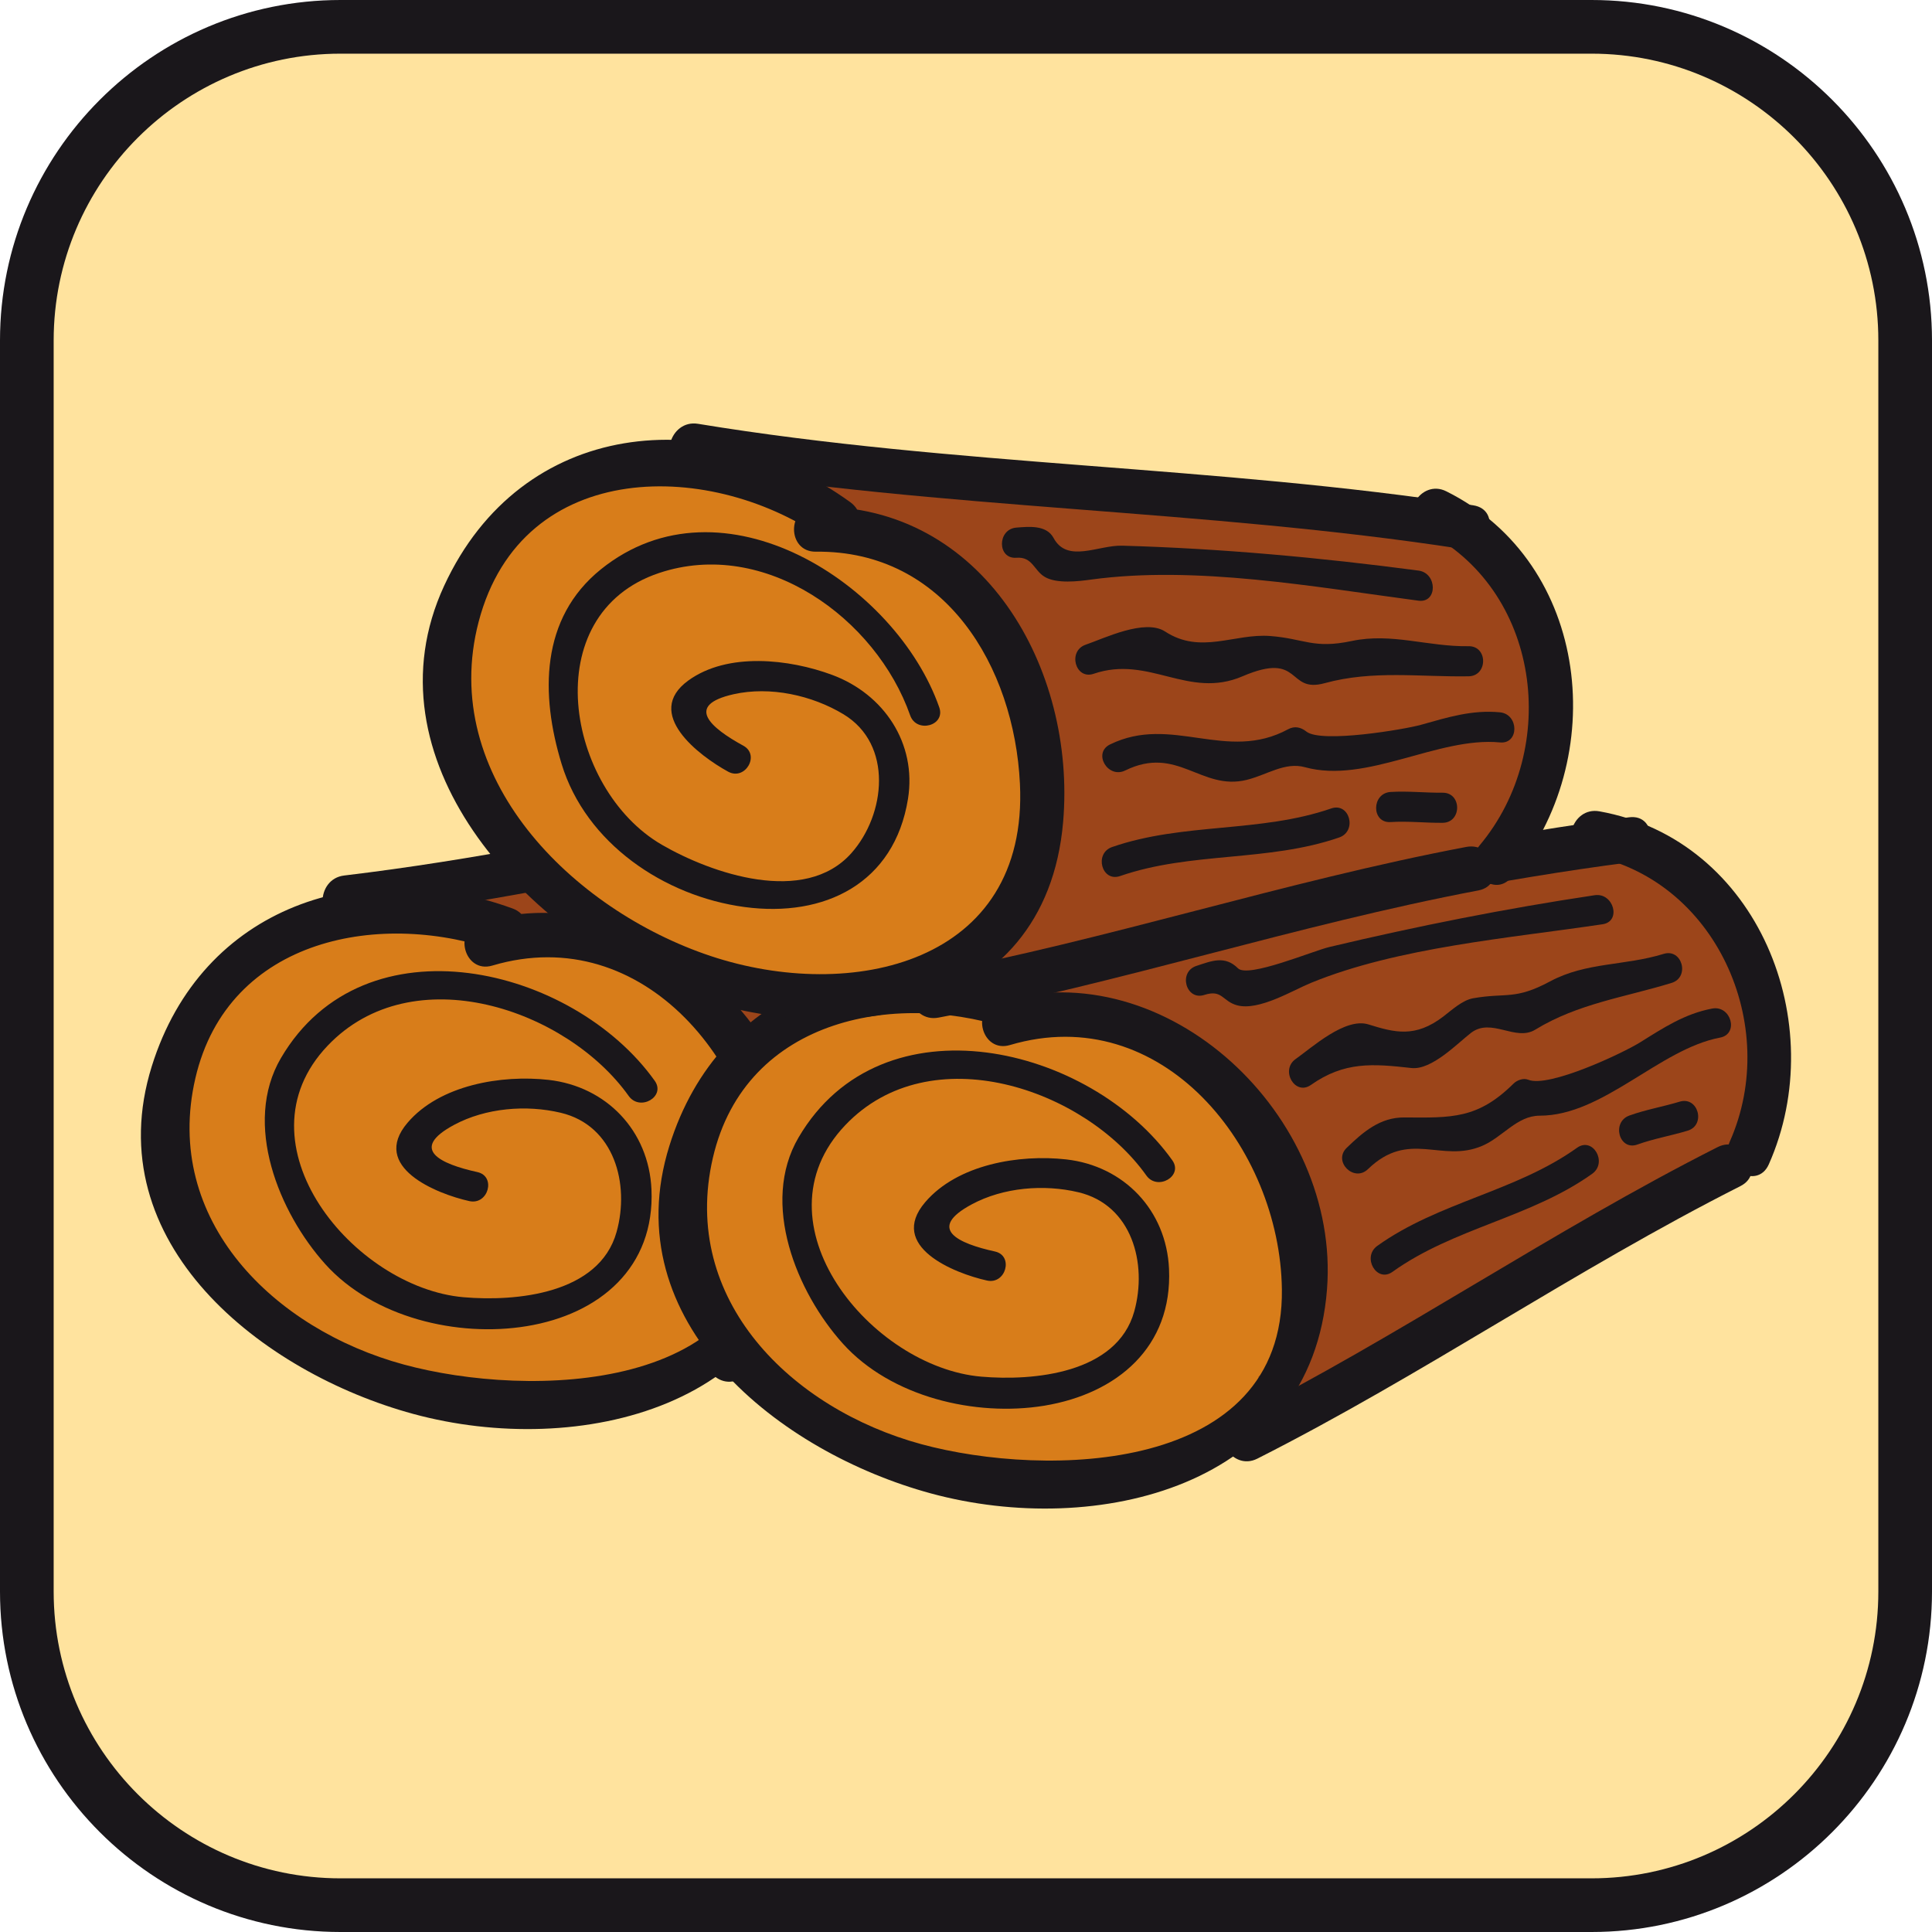
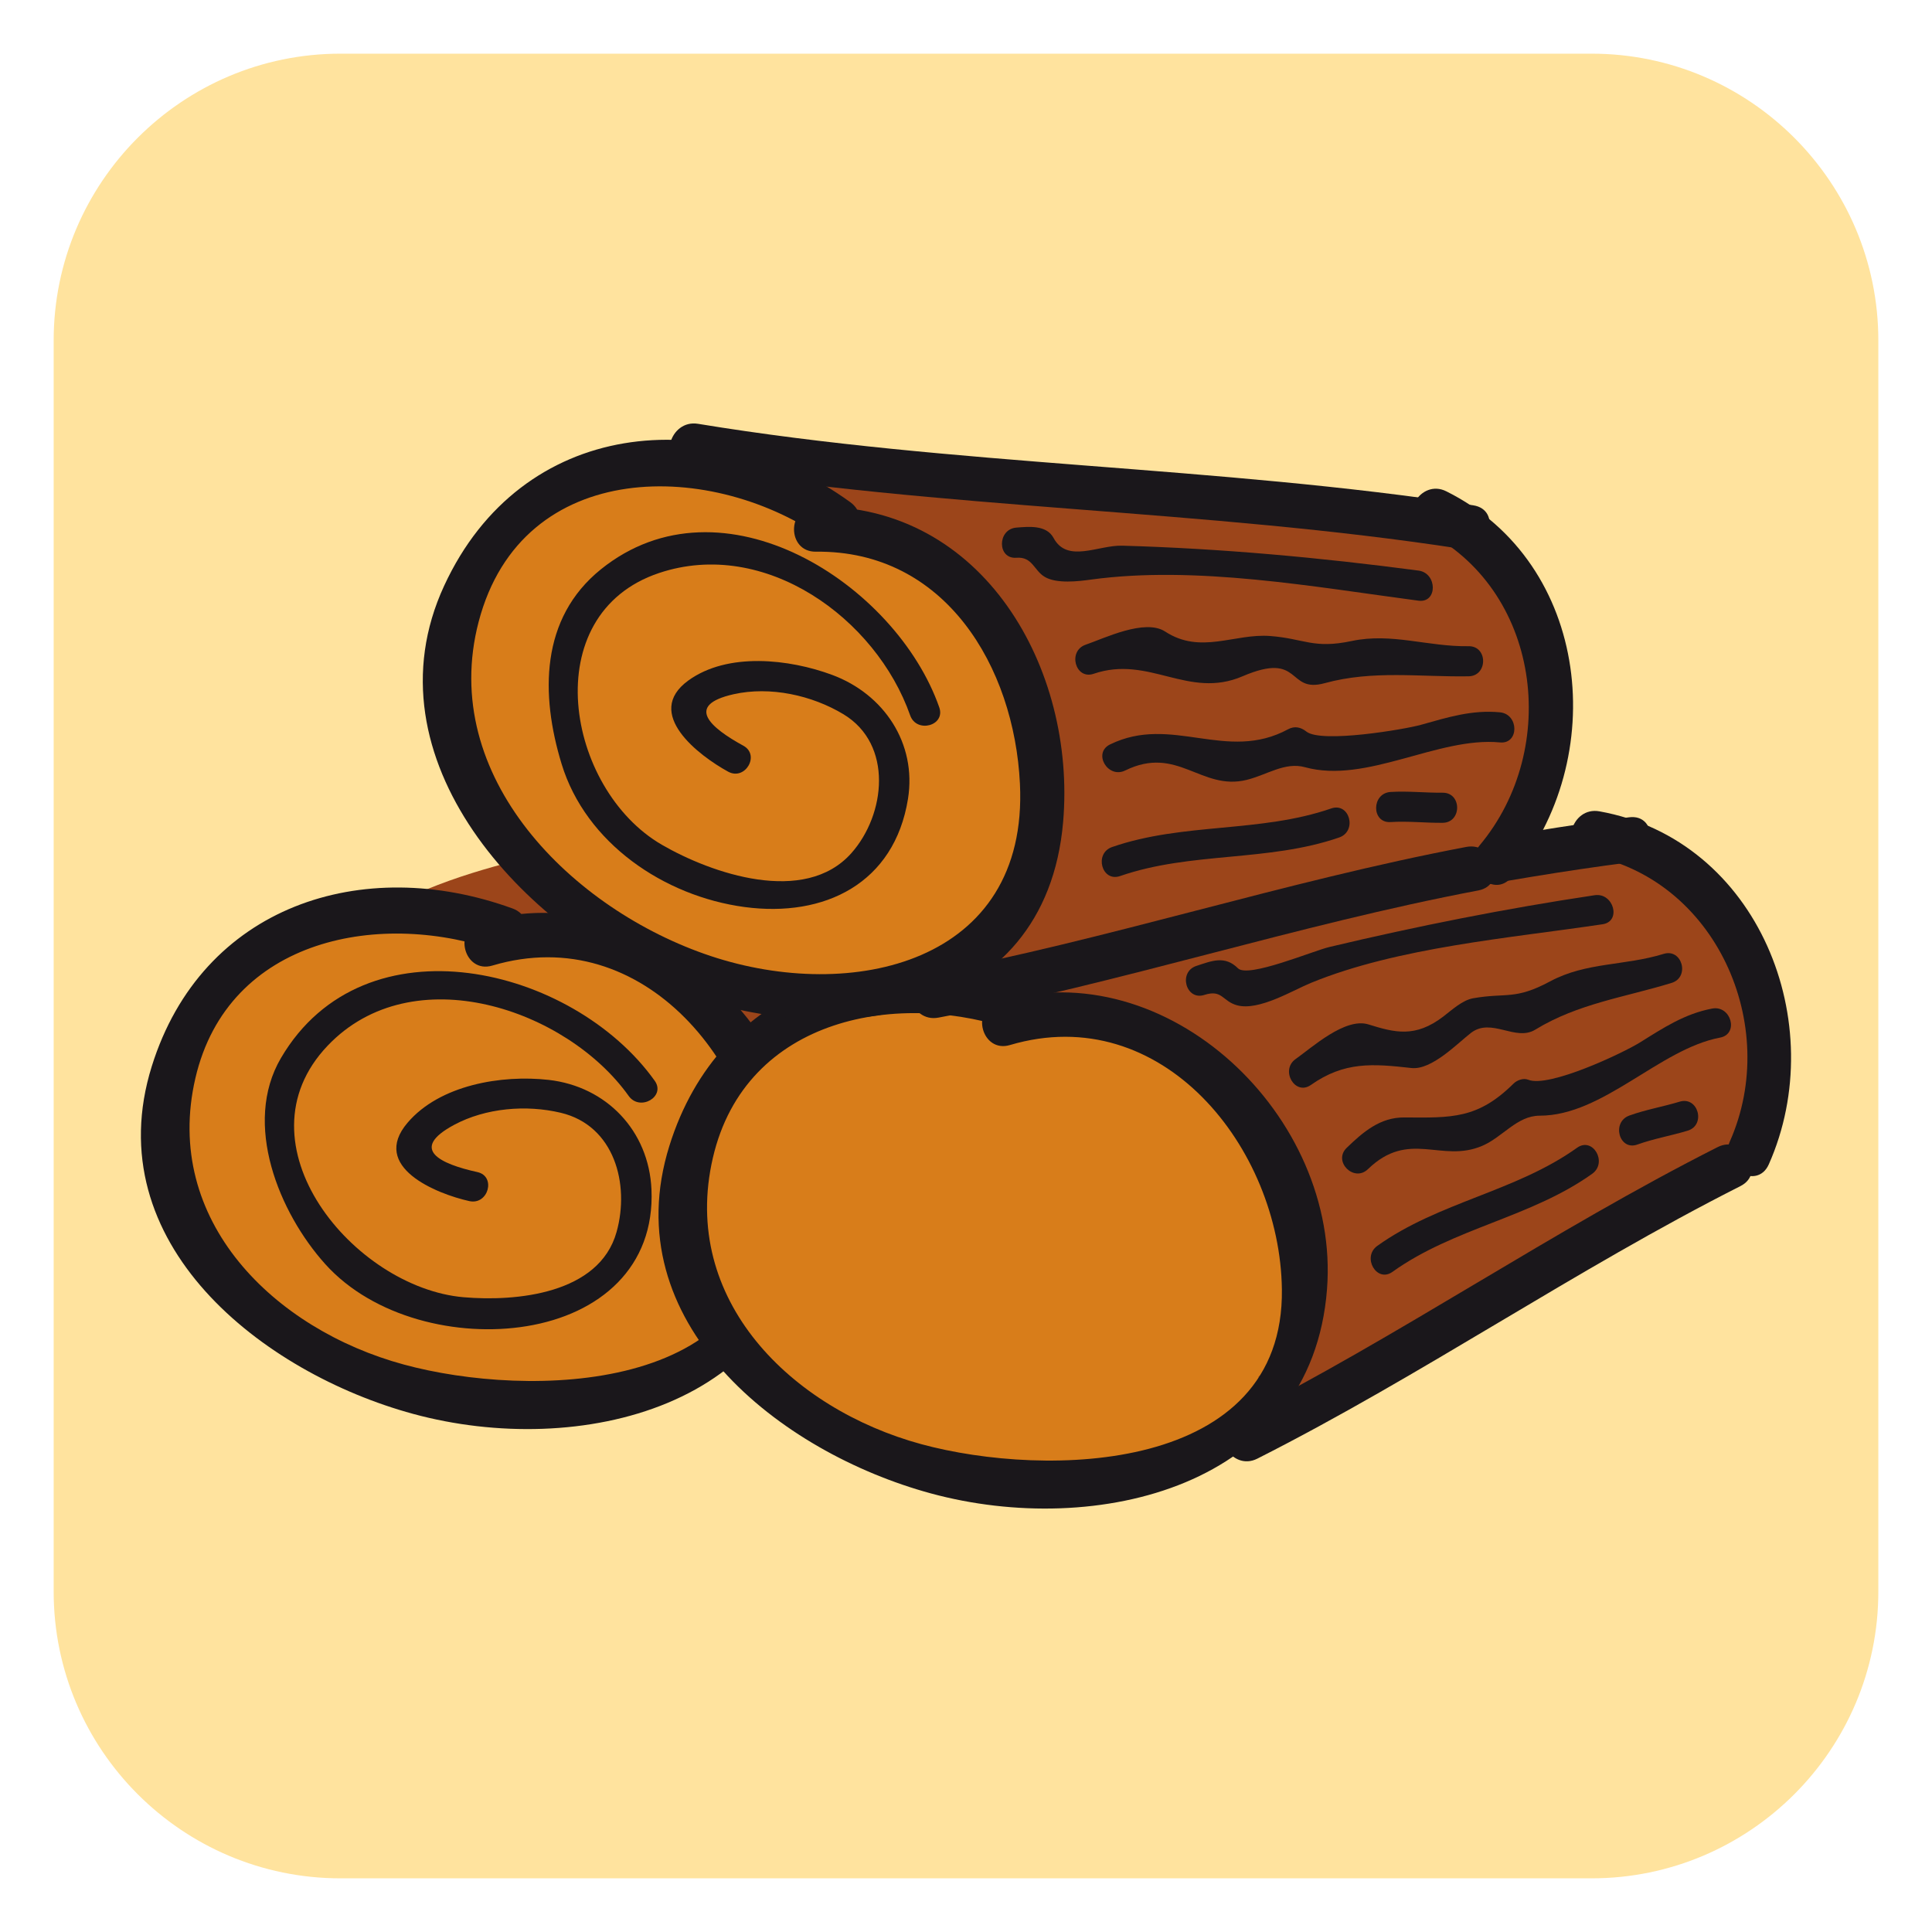
<svg xmlns="http://www.w3.org/2000/svg" xmlns:xlink="http://www.w3.org/1999/xlink" version="1.1" id="Ebene_1" x="0px" y="0px" width="100%" height="100%" enable-background="new 0 0 36 36" xml:space="preserve" viewBox="0 0 36 36" preserveAspectRatio="xMidYMid slice">
  <symbol id="Aufzählungszeichen_5_-_Nächst.">

</symbol>
-   <path fill="#1A171B" d="M29.657,0H6.344C2.846,0,0,2.846,0,6.343v23.314C0,33.154,2.846,36,6.344,36h23.313   C33.154,36,36,33.154,36,29.657V6.343C36,2.846,33.154,0,29.657,0L29.657,0z" />
  <path fill="#FFE39E" d="M29.657,1C32.604,1,35,3.397,35,6.343v23.314C35,32.604,32.604,35,29.657,35H6.344   C3.397,35,1,32.604,1,29.657V6.343C1,3.397,3.397,1,6.344,1H29.657" />
  <use xlink:href="#Aufzählungszeichen_5_-_Nächst." width="-32766" height="-32766" id="XMLID_1_" x="16383" y="16383" transform="matrix(0 0 0 0 16383 16383)" overflow="visible" />
  <g>
    <g>
      <path fill="#9C451A" d="M21.515,14.681c-0.794-0.584-1.739-0.766-2.665-0.573c-2.441,0.506-5.069,0.839-7.497,1.492     c-1.151,0.311-2.299,0.516-3.401,0.972c-0.417,0.172-0.877,0.365-1.288,0.618c-0.655,0.145-1.269,0.406-1.799,0.8     c-0.217-0.051-0.451,0.023-0.573,0.297c-0.038,0.085-0.067,0.169-0.094,0.251c-0.032,0.087-0.062,0.175-0.091,0.263     c-0.058,0.064-0.107,0.145-0.142,0.247c-0.236,0.711-0.405,1.491-0.378,2.245c0.007,0.19,0.046,0.378,0.1,0.564     c0.021,0.505,0.23,0.982,0.516,1.414c0.048,0.074,0.105,0.128,0.166,0.168c0.213,0.445,0.473,0.861,0.804,1.199     c0.173,0.18,0.407,0.289,0.651,0.369c0.887,0.877,1.865,1.184,2.811,1.092c0.827,0.227,1.628,0.023,2.483-0.285     c0.831-0.301,1.67-0.471,2.491-0.742c0.132,0.037,0.282,0.025,0.432-0.059c1.951-1.088,3.864-2.237,5.771-3.397     c0.765-0.466,1.525-0.936,2.294-1.394c0.521-0.312,0.983-0.757,1.13-1.367C23.62,17.246,22.809,15.633,21.515,14.681z" />
      <path fill="#D87D1A" d="M14.427,21.098c-0.277-0.874-0.927-1.486-1.409-2.242c-0.199-0.313-0.471-0.508-0.744-0.551     c-0.35-0.441-1.016-0.6-1.592-0.685c-1.177-0.171-2.259-0.627-3.466-0.53C6.073,17.181,4.952,17.63,4.22,18.53     c-0.683,0.841-1.155,2.085-0.766,3.139c0.031,0.083,0.08,0.148,0.141,0.199c0.126,0.69,0.428,1.341,0.886,1.999     c0.081,0.117,0.188,0.178,0.301,0.199c0.099,0.232,0.189,0.459,0.273,0.578c0.104,0.148,0.461,0.289,0.719,0.426     c0.104,0.299,0.282,0.549,0.63,0.68c0.268,0.1,0.522-0.01,0.658-0.211c0.485,0.252,1.006,0.406,1.646,0.385     c0.755-0.025,1.512-0.049,2.264-0.119c0.179-0.016,0.354-0.049,0.528-0.088c0.146,0.092,0.334,0.123,0.52,0.043     c0.541-0.232,1.077-0.473,1.631-0.672c0.409-0.148,0.397-0.65,0.152-0.91c0.12-0.109,0.238-0.219,0.345-0.34     C14.825,23.078,14.71,21.994,14.427,21.098z" />
      <g>
        <path fill="#1A171B" d="M9.55,16.928c-2.798-1.017-5.787-0.052-6.722,2.941c-1.031,3.304,2.069,5.715,4.871,6.477      c3.08,0.838,7.099-0.115,7.384-3.806c0.249-3.221-2.974-6.297-6.133-5.359c-0.519,0.154-0.297,0.966,0.224,0.811      c2.839-0.843,5.034,1.916,5.069,4.548c0.046,3.442-4.395,3.519-6.719,2.886c-2.417-0.656-4.497-2.685-3.884-5.333      c0.61-2.634,3.49-3.152,5.688-2.354C9.837,17.924,10.056,17.112,9.55,16.928L9.55,16.928z" />
      </g>
      <g>
        <path fill="#1A171B" d="M12.2,20.139c-1.519-2.131-5.407-3.08-6.965-0.424c-0.718,1.225-0.035,2.883,0.826,3.84      c0.894,0.994,2.464,1.369,3.754,1.156c1.359-0.223,2.389-1.094,2.324-2.549c-0.049-1.092-0.839-1.918-1.917-2.04      c-0.873-0.098-2.027,0.092-2.629,0.8c-0.699,0.821,0.535,1.322,1.153,1.459c0.353,0.077,0.502-0.463,0.149-0.541      c-0.686-0.151-1.281-0.425-0.433-0.88c0.589-0.316,1.345-0.378,1.987-0.225c1,0.237,1.289,1.33,1.04,2.221      c-0.323,1.159-1.876,1.3-2.851,1.216c-2.047-0.178-4.271-2.862-2.533-4.687c1.584-1.664,4.457-0.683,5.61,0.937      C11.924,20.714,12.41,20.434,12.2,20.139L12.2,20.139z" />
      </g>
      <g>
-         <path fill="#1A171B" d="M6.412,17.155c4.818-0.576,9.488-1.945,14.299-2.566c0.53-0.068,0.537-0.91,0-0.841      c-4.811,0.621-9.482,1.991-14.299,2.566C5.88,16.378,5.875,17.22,6.412,17.155L6.412,17.155z" />
-       </g>
+         </g>
      <g>
-         <path fill="#1A171B" d="M13.784,25.697c3.079-1.555,5.924-3.522,9.002-5.078c0.484-0.245,0.059-0.97-0.424-0.727      c-3.079,1.556-5.924,3.522-9.003,5.078C12.875,25.217,13.301,25.941,13.784,25.697L13.784,25.697z" />
-       </g>
+         </g>
      <g>
        <path fill="#1A171B" d="M19.936,14.449c2.386,0.428,3.614,3.179,2.651,5.343c-0.218,0.49,0.507,0.919,0.727,0.424      c1.163-2.616-0.188-6.046-3.155-6.578C19.629,13.543,19.402,14.354,19.936,14.449L19.936,14.449z" />
      </g>
      <g>
        <path fill="#1A171B" d="M12.797,17.059c0.336-0.109,0.332,0.117,0.608,0.193c0.408,0.112,1.043-0.281,1.381-0.42      c1.619-0.666,3.708-0.833,5.43-1.092c0.356-0.054,0.205-0.594-0.148-0.541c-1.657,0.249-3.311,0.577-4.941,0.964      c-0.302,0.072-1.516,0.586-1.703,0.398c-0.246-0.245-0.493-0.136-0.776-0.044C12.306,16.629,12.452,17.17,12.797,17.059      L12.797,17.059z" />
      </g>
      <g>
        <path fill="#1A171B" d="M14.782,18.735c0.625-0.439,1.152-0.396,1.873-0.316c0.378,0.042,0.862-0.463,1.111-0.654      c0.383-0.293,0.826,0.167,1.197-0.06c0.797-0.487,1.674-0.604,2.541-0.871c0.345-0.106,0.197-0.647-0.148-0.541      c-0.724,0.224-1.444,0.153-2.115,0.511c-0.661,0.354-0.811,0.207-1.433,0.315c-0.201,0.035-0.401,0.22-0.555,0.338      c-0.528,0.405-0.908,0.3-1.398,0.149c-0.433-0.133-1.053,0.433-1.355,0.645C14.206,18.458,14.485,18.943,14.782,18.735      L14.782,18.735z" />
      </g>
      <g>
        <path fill="#1A171B" d="M15.846,20.305c0.77-0.745,1.365-0.109,2.128-0.433c0.383-0.163,0.649-0.564,1.074-0.564      c1.183,0,2.229-1.242,3.36-1.454c0.355-0.066,0.204-0.607-0.148-0.541c-0.513,0.096-0.907,0.357-1.348,0.632      c-0.311,0.194-1.697,0.851-2.081,0.694c-0.09-0.036-0.208,0.008-0.272,0.072c-0.665,0.658-1.145,0.636-2.036,0.629      c-0.452-0.003-0.771,0.276-1.074,0.568C15.189,20.16,15.586,20.556,15.846,20.305L15.846,20.305z" />
      </g>
      <g>
        <path fill="#1A171B" d="M16.303,22.219c1.141-0.818,2.579-1.011,3.721-1.828c0.291-0.209,0.012-0.695-0.283-0.484      c-1.142,0.817-2.579,1.01-3.721,1.828C15.729,21.943,16.009,22.43,16.303,22.219L16.303,22.219z" />
      </g>
      <g>
-         <path fill="#1A171B" d="M20.865,19.846c0.306-0.109,0.625-0.163,0.936-0.256c0.346-0.104,0.198-0.646-0.148-0.541      c-0.311,0.094-0.63,0.147-0.936,0.256C20.379,19.426,20.524,19.967,20.865,19.846L20.865,19.846z" />
-       </g>
+         </g>
    </g>
    <g>
      <path fill="#9C451A" d="M31.159,16.162c-0.794-0.584-1.738-0.765-2.665-0.572c-2.441,0.505-5.068,0.838-7.497,1.491     c-1.151,0.312-2.299,0.516-3.401,0.972c-0.417,0.173-0.877,0.366-1.288,0.619c-0.655,0.144-1.269,0.406-1.799,0.8     c-0.217-0.052-0.451,0.022-0.573,0.297c-0.038,0.084-0.067,0.168-0.094,0.251c-0.032,0.088-0.062,0.176-0.091,0.264     c-0.059,0.064-0.108,0.145-0.142,0.246c-0.237,0.711-0.406,1.492-0.378,2.245c0.007,0.191,0.046,0.379,0.1,0.564     c0.021,0.506,0.231,0.984,0.516,1.414c0.049,0.074,0.105,0.129,0.166,0.168c0.213,0.445,0.473,0.861,0.804,1.201     c0.173,0.178,0.408,0.287,0.651,0.367c0.887,0.877,1.865,1.186,2.811,1.092c0.827,0.227,1.628,0.023,2.483-0.285     c0.831-0.301,1.672-0.469,2.49-0.742c0.133,0.037,0.283,0.027,0.433-0.059c1.95-1.088,3.864-2.236,5.771-3.397     c0.765-0.465,1.525-0.934,2.294-1.395c0.521-0.311,0.983-0.755,1.13-1.365C33.265,18.726,32.453,17.114,31.159,16.162z" />
      <path fill="#D87D1A" d="M24.07,22.579c-0.276-0.875-0.926-1.487-1.408-2.243c-0.199-0.313-0.472-0.509-0.744-0.552     c-0.35-0.441-1.016-0.6-1.592-0.684c-1.178-0.172-2.259-0.627-3.466-0.531c-1.142,0.092-2.264,0.541-2.996,1.441     c-0.683,0.842-1.155,2.085-0.766,3.139c0.031,0.083,0.08,0.148,0.141,0.2c0.126,0.689,0.428,1.34,0.886,1.998     c0.081,0.117,0.188,0.178,0.301,0.199c0.099,0.232,0.189,0.459,0.273,0.58c0.104,0.146,0.461,0.287,0.72,0.426     c0.103,0.297,0.281,0.547,0.629,0.678c0.269,0.1,0.522-0.008,0.658-0.211c0.485,0.252,1.005,0.408,1.646,0.385     c0.755-0.025,1.512-0.047,2.265-0.117c0.178-0.018,0.354-0.051,0.527-0.09c0.146,0.092,0.334,0.123,0.519,0.043     c0.542-0.232,1.077-0.471,1.632-0.672c0.409-0.148,0.397-0.65,0.152-0.91c0.12-0.109,0.238-0.219,0.346-0.34     C24.469,24.561,24.354,23.475,24.07,22.579z" />
      <g>
        <path fill="#1A171B" d="M19.193,18.41c-2.797-1.018-5.786-0.053-6.72,2.941c-1.031,3.304,2.069,5.714,4.871,6.476      c3.08,0.838,7.099-0.115,7.383-3.805c0.249-3.22-2.973-6.297-6.132-5.36c-0.519,0.153-0.297,0.965,0.223,0.811      c2.839-0.842,5.033,1.918,5.068,4.55c0.047,3.443-4.396,3.518-6.719,2.887c-2.417-0.658-4.497-2.686-3.884-5.334      c0.61-2.635,3.49-3.153,5.687-2.354C19.481,19.405,19.699,18.593,19.193,18.41L19.193,18.41z" />
      </g>
      <g>
-         <path fill="#1A171B" d="M21.844,21.62c-1.519-2.133-5.406-3.082-6.964-0.425c-0.718,1.225-0.036,2.885,0.826,3.842      c0.894,0.992,2.464,1.367,3.754,1.156c1.358-0.225,2.389-1.094,2.323-2.549c-0.049-1.093-0.84-1.919-1.916-2.04      c-0.873-0.099-2.027,0.092-2.629,0.799c-0.699,0.821,0.535,1.321,1.153,1.458c0.352,0.078,0.501-0.463,0.149-0.541      c-0.685-0.15-1.281-0.423-0.432-0.879c0.588-0.316,1.344-0.378,1.986-0.225c1,0.237,1.289,1.33,1.041,2.221      c-0.323,1.158-1.877,1.299-2.851,1.215c-2.047-0.176-4.271-2.861-2.533-4.687c1.584-1.664,4.457-0.682,5.609,0.938      C21.567,22.195,22.054,21.915,21.844,21.62L21.844,21.62z" />
-       </g>
+         </g>
      <g>
        <path fill="#1A171B" d="M16.057,18.636c4.817-0.575,9.487-1.945,14.299-2.566c0.53-0.068,0.537-0.91,0-0.841      c-4.812,0.621-9.482,1.992-14.299,2.568C15.525,17.86,15.519,18.7,16.057,18.636L16.057,18.636z" />
      </g>
      <g>
        <path fill="#1A171B" d="M23.428,27.18c3.079-1.557,5.925-3.523,9.003-5.079c0.484-0.245,0.059-0.97-0.424-0.727      c-3.079,1.556-5.925,3.522-9.003,5.079C22.52,26.697,22.945,27.424,23.428,27.18L23.428,27.18z" />
      </g>
      <g>
        <path fill="#1A171B" d="M29.58,15.929c2.385,0.428,3.614,3.178,2.652,5.343c-0.218,0.49,0.507,0.919,0.727,0.424      c1.162-2.617-0.189-6.045-3.156-6.578C29.273,15.023,29.047,15.833,29.58,15.929L29.58,15.929z" />
      </g>
      <g>
        <path fill="#1A171B" d="M22.441,18.539c0.335-0.108,0.333,0.117,0.609,0.193c0.406,0.111,1.041-0.28,1.379-0.418      c1.621-0.664,3.708-0.834,5.433-1.092c0.356-0.053,0.205-0.594-0.148-0.541c-1.658,0.248-3.312,0.577-4.943,0.965      c-0.302,0.071-1.516,0.584-1.703,0.397c-0.245-0.245-0.491-0.137-0.774-0.045C21.95,18.11,22.097,18.65,22.441,18.539      L22.441,18.539z" />
      </g>
      <g>
        <path fill="#1A171B" d="M24.426,20.217c0.625-0.44,1.152-0.397,1.873-0.316c0.379,0.043,0.862-0.463,1.111-0.655      c0.382-0.292,0.827,0.167,1.198-0.06c0.796-0.487,1.673-0.604,2.54-0.871c0.345-0.106,0.197-0.647-0.148-0.541      c-0.724,0.224-1.445,0.152-2.115,0.512c-0.66,0.354-0.812,0.206-1.434,0.315c-0.201,0.035-0.401,0.221-0.555,0.339      c-0.527,0.404-0.909,0.3-1.399,0.148c-0.434-0.133-1.053,0.433-1.354,0.645C23.85,19.938,24.129,20.425,24.426,20.217      L24.426,20.217z" />
      </g>
      <g>
        <path fill="#1A171B" d="M25.489,21.786c0.769-0.744,1.365-0.109,2.128-0.434c0.384-0.163,0.649-0.563,1.075-0.563      c1.182,0,2.23-1.242,3.36-1.455c0.355-0.067,0.204-0.607-0.148-0.541c-0.512,0.097-0.907,0.358-1.348,0.633      c-0.31,0.193-1.697,0.851-2.081,0.693c-0.09-0.036-0.208,0.009-0.272,0.072c-0.665,0.658-1.146,0.638-2.036,0.631      c-0.452-0.004-0.772,0.275-1.074,0.567C24.833,21.642,25.229,22.037,25.489,21.786L25.489,21.786z" />
      </g>
      <g>
        <path fill="#1A171B" d="M25.947,23.699c1.141-0.818,2.579-1.011,3.722-1.828c0.291-0.209,0.012-0.695-0.283-0.484      c-1.142,0.817-2.579,1.01-3.722,1.828C25.373,23.424,25.652,23.91,25.947,23.699L25.947,23.699z" />
      </g>
      <g>
        <path fill="#1A171B" d="M30.51,21.327c0.306-0.11,0.625-0.164,0.936-0.258c0.346-0.104,0.198-0.646-0.148-0.541      c-0.311,0.094-0.63,0.148-0.936,0.258C30.023,20.907,30.169,21.449,30.51,21.327L30.51,21.327z" />
      </g>
    </g>
    <g>
      <path fill="#9C451A" d="M27.971,10.538c-0.601-0.782-1.457-1.219-2.4-1.292c-2.484-0.194-5.102-0.607-7.616-0.655     c-1.192-0.022-2.351-0.145-3.537-0.016c-0.449,0.051-0.944,0.108-1.409,0.235c-0.67-0.044-1.332,0.037-1.951,0.269     c-0.194-0.11-0.44-0.104-0.633,0.125c-0.059,0.07-0.111,0.143-0.16,0.216c-0.055,0.074-0.108,0.15-0.161,0.228     C10.03,9.692,9.959,9.755,9.899,9.843c-0.425,0.617-0.806,1.32-0.989,2.051c-0.045,0.186-0.061,0.376-0.061,0.569     c-0.12,0.491-0.052,1.009,0.101,1.504c0.026,0.083,0.065,0.151,0.112,0.207c0.08,0.486,0.214,0.958,0.438,1.376     c0.117,0.219,0.311,0.39,0.522,0.535c0.607,1.089,1.461,1.656,2.395,1.83c0.731,0.448,1.558,0.477,2.464,0.417     c0.882-0.056,1.736,0.016,2.599-0.019c0.117,0.072,0.264,0.104,0.432,0.065c2.175-0.502,4.333-1.073,6.488-1.655     c0.865-0.233,1.727-0.473,2.592-0.7c0.588-0.154,1.156-0.452,1.467-0.997C29.277,13.588,28.948,11.813,27.971,10.538z" />
      <path fill="#D87D1A" d="M19.375,14.728c-0.021-0.918-0.477-1.687-0.729-2.548c-0.104-0.356-0.31-0.62-0.559-0.736     c-0.213-0.522-0.81-0.859-1.34-1.101c-1.082-0.492-1.994-1.231-3.181-1.476c-1.123-0.229-2.325-0.11-3.279,0.551     c-0.89,0.616-1.69,1.68-1.61,2.8c0.007,0.09,0.036,0.165,0.081,0.232c-0.071,0.696,0.038,1.405,0.294,2.165     c0.045,0.135,0.131,0.223,0.233,0.276c0.031,0.249,0.054,0.493,0.101,0.632c0.059,0.169,0.363,0.404,0.573,0.607     c0.017,0.315,0.118,0.605,0.416,0.829c0.229,0.17,0.503,0.136,0.69-0.02c0.396,0.376,0.852,0.67,1.474,0.827     c0.732,0.187,1.466,0.375,2.208,0.518c0.176,0.034,0.354,0.051,0.531,0.061c0.115,0.13,0.287,0.212,0.487,0.187     c0.584-0.073,1.166-0.152,1.754-0.192c0.434-0.027,0.562-0.512,0.399-0.832c0.146-0.07,0.29-0.144,0.427-0.229     C19.206,16.74,19.398,15.667,19.375,14.728z" />
      <g>
        <path fill="#1A171B" d="M15.846,9.359c-2.602-1.882-6.128-1.565-7.57,1.556c-1.492,3.229,1.491,6.427,4.313,7.54      c2.9,1.142,6.897,0.631,7.221-3.141c0.244-2.853-1.484-5.912-4.608-5.875c-0.542,0.006-0.542,0.847,0,0.841      c2.407-0.029,3.697,2.139,3.803,4.324c0.164,3.359-3.149,4.081-5.763,3.21c-2.577-0.859-5.081-3.337-4.323-6.229      c0.809-3.084,4.387-3.028,6.501-1.499C15.861,10.404,16.28,9.674,15.846,9.359L15.846,9.359z" />
      </g>
      <g>
        <path fill="#1A171B" d="M17.502,13.181c-0.805-2.298-4.046-4.394-6.306-2.572c-1.131,0.912-1.126,2.336-0.731,3.627      c0.451,1.476,1.91,2.464,3.408,2.665c1.493,0.2,2.793-0.441,3.046-2.015c0.166-1.036-0.449-1.952-1.412-2.31      c-0.797-0.296-1.947-0.429-2.682,0.105c-0.842,0.613,0.201,1.401,0.743,1.698c0.317,0.173,0.6-0.311,0.283-0.484      c-0.605-0.331-1.102-0.752-0.182-0.959c0.681-0.153,1.461,0.019,2.048,0.373c0.929,0.561,0.787,1.868,0.147,2.588      c-0.872,0.981-2.609,0.378-3.531-0.156c-1.792-1.039-2.349-4.295-0.052-5.064c1.973-0.66,4.046,0.847,4.679,2.654      C17.08,13.669,17.622,13.523,17.502,13.181L17.502,13.181z" />
      </g>
      <g>
        <path fill="#1A171B" d="M12.782,8.708c4.788,0.786,9.653,0.779,14.448,1.519c0.53,0.082,0.758-0.728,0.223-0.811      c-4.794-0.739-9.661-0.732-14.447-1.519C12.476,7.811,12.248,8.621,12.782,8.708L12.782,8.708z" />
      </g>
      <g>
        <path fill="#1A171B" d="M17.486,18.962c3.39-0.64,6.672-1.728,10.061-2.37c0.533-0.101,0.307-0.911-0.223-0.811      c-3.39,0.642-6.672,1.729-10.062,2.37C16.73,18.252,16.957,19.062,17.486,18.962L17.486,18.962z" />
      </g>
      <g>
        <path fill="#1A171B" d="M26.526,9.88c2.179,1.087,2.564,4.058,1.044,5.873c-0.346,0.413,0.245,1.011,0.594,0.595      c1.847-2.203,1.481-5.85-1.214-7.193C26.467,8.913,26.041,9.638,26.526,9.88L26.526,9.88z" />
      </g>
      <g>
        <path fill="#1A171B" d="M18.939,10.393c0.303-0.023,0.324,0.237,0.531,0.358c0.222,0.13,0.626,0.081,0.858,0.049      c1.956-0.267,4.16,0.136,6.104,0.393c0.357,0.047,0.353-0.514,0-0.561c-1.827-0.242-3.679-0.412-5.521-0.464      c-0.447-0.013-1.024,0.333-1.28-0.145c-0.134-0.249-0.474-0.208-0.692-0.192C18.581,9.86,18.579,10.42,18.939,10.393      L18.939,10.393z" />
      </g>
      <g>
        <path fill="#1A171B" d="M20.379,12.555c1.033-0.353,1.761,0.481,2.773,0.047c1.117-0.479,0.818,0.324,1.531,0.128      c0.899-0.247,1.773-0.113,2.682-0.128c0.361-0.006,0.361-0.566,0-0.561c-0.76,0.012-1.43-0.255-2.177-0.097      c-0.717,0.152-0.881-0.044-1.521-0.093c-0.666-0.051-1.294,0.349-1.956-0.083c-0.377-0.246-1.136,0.127-1.481,0.245      C19.89,12.13,20.036,12.672,20.379,12.555L20.379,12.555z" />
      </g>
      <g>
        <path fill="#1A171B" d="M20.966,14.357c0.975-0.478,1.413,0.384,2.264,0.175c0.383-0.095,0.713-0.339,1.087-0.236      c1.146,0.315,2.48-0.573,3.633-0.462c0.359,0.035,0.356-0.526,0-0.561c-0.519-0.05-0.974,0.093-1.473,0.233      c-0.294,0.083-1.854,0.348-2.134,0.126c-0.103-0.082-0.219-0.109-0.34-0.044c-1.151,0.625-2.168-0.28-3.32,0.284      C20.358,14.032,20.643,14.515,20.966,14.357L20.966,14.357z" />
      </g>
      <g>
        <path fill="#1A171B" d="M20.871,16.324c1.326-0.458,2.756-0.26,4.083-0.719c0.34-0.118,0.194-0.659-0.148-0.541      c-1.326,0.459-2.756,0.26-4.083,0.719C20.383,15.9,20.528,16.442,20.871,16.324L20.871,16.324z" />
      </g>
      <g>
        <path fill="#1A171B" d="M25.912,15.318c0.323-0.021,0.645,0.017,0.969,0.014c0.361-0.003,0.361-0.564,0-0.561      c-0.324,0.003-0.646-0.034-0.969-0.014C25.553,14.78,25.551,15.341,25.912,15.318L25.912,15.318z" />
      </g>
    </g>
  </g>
</svg>